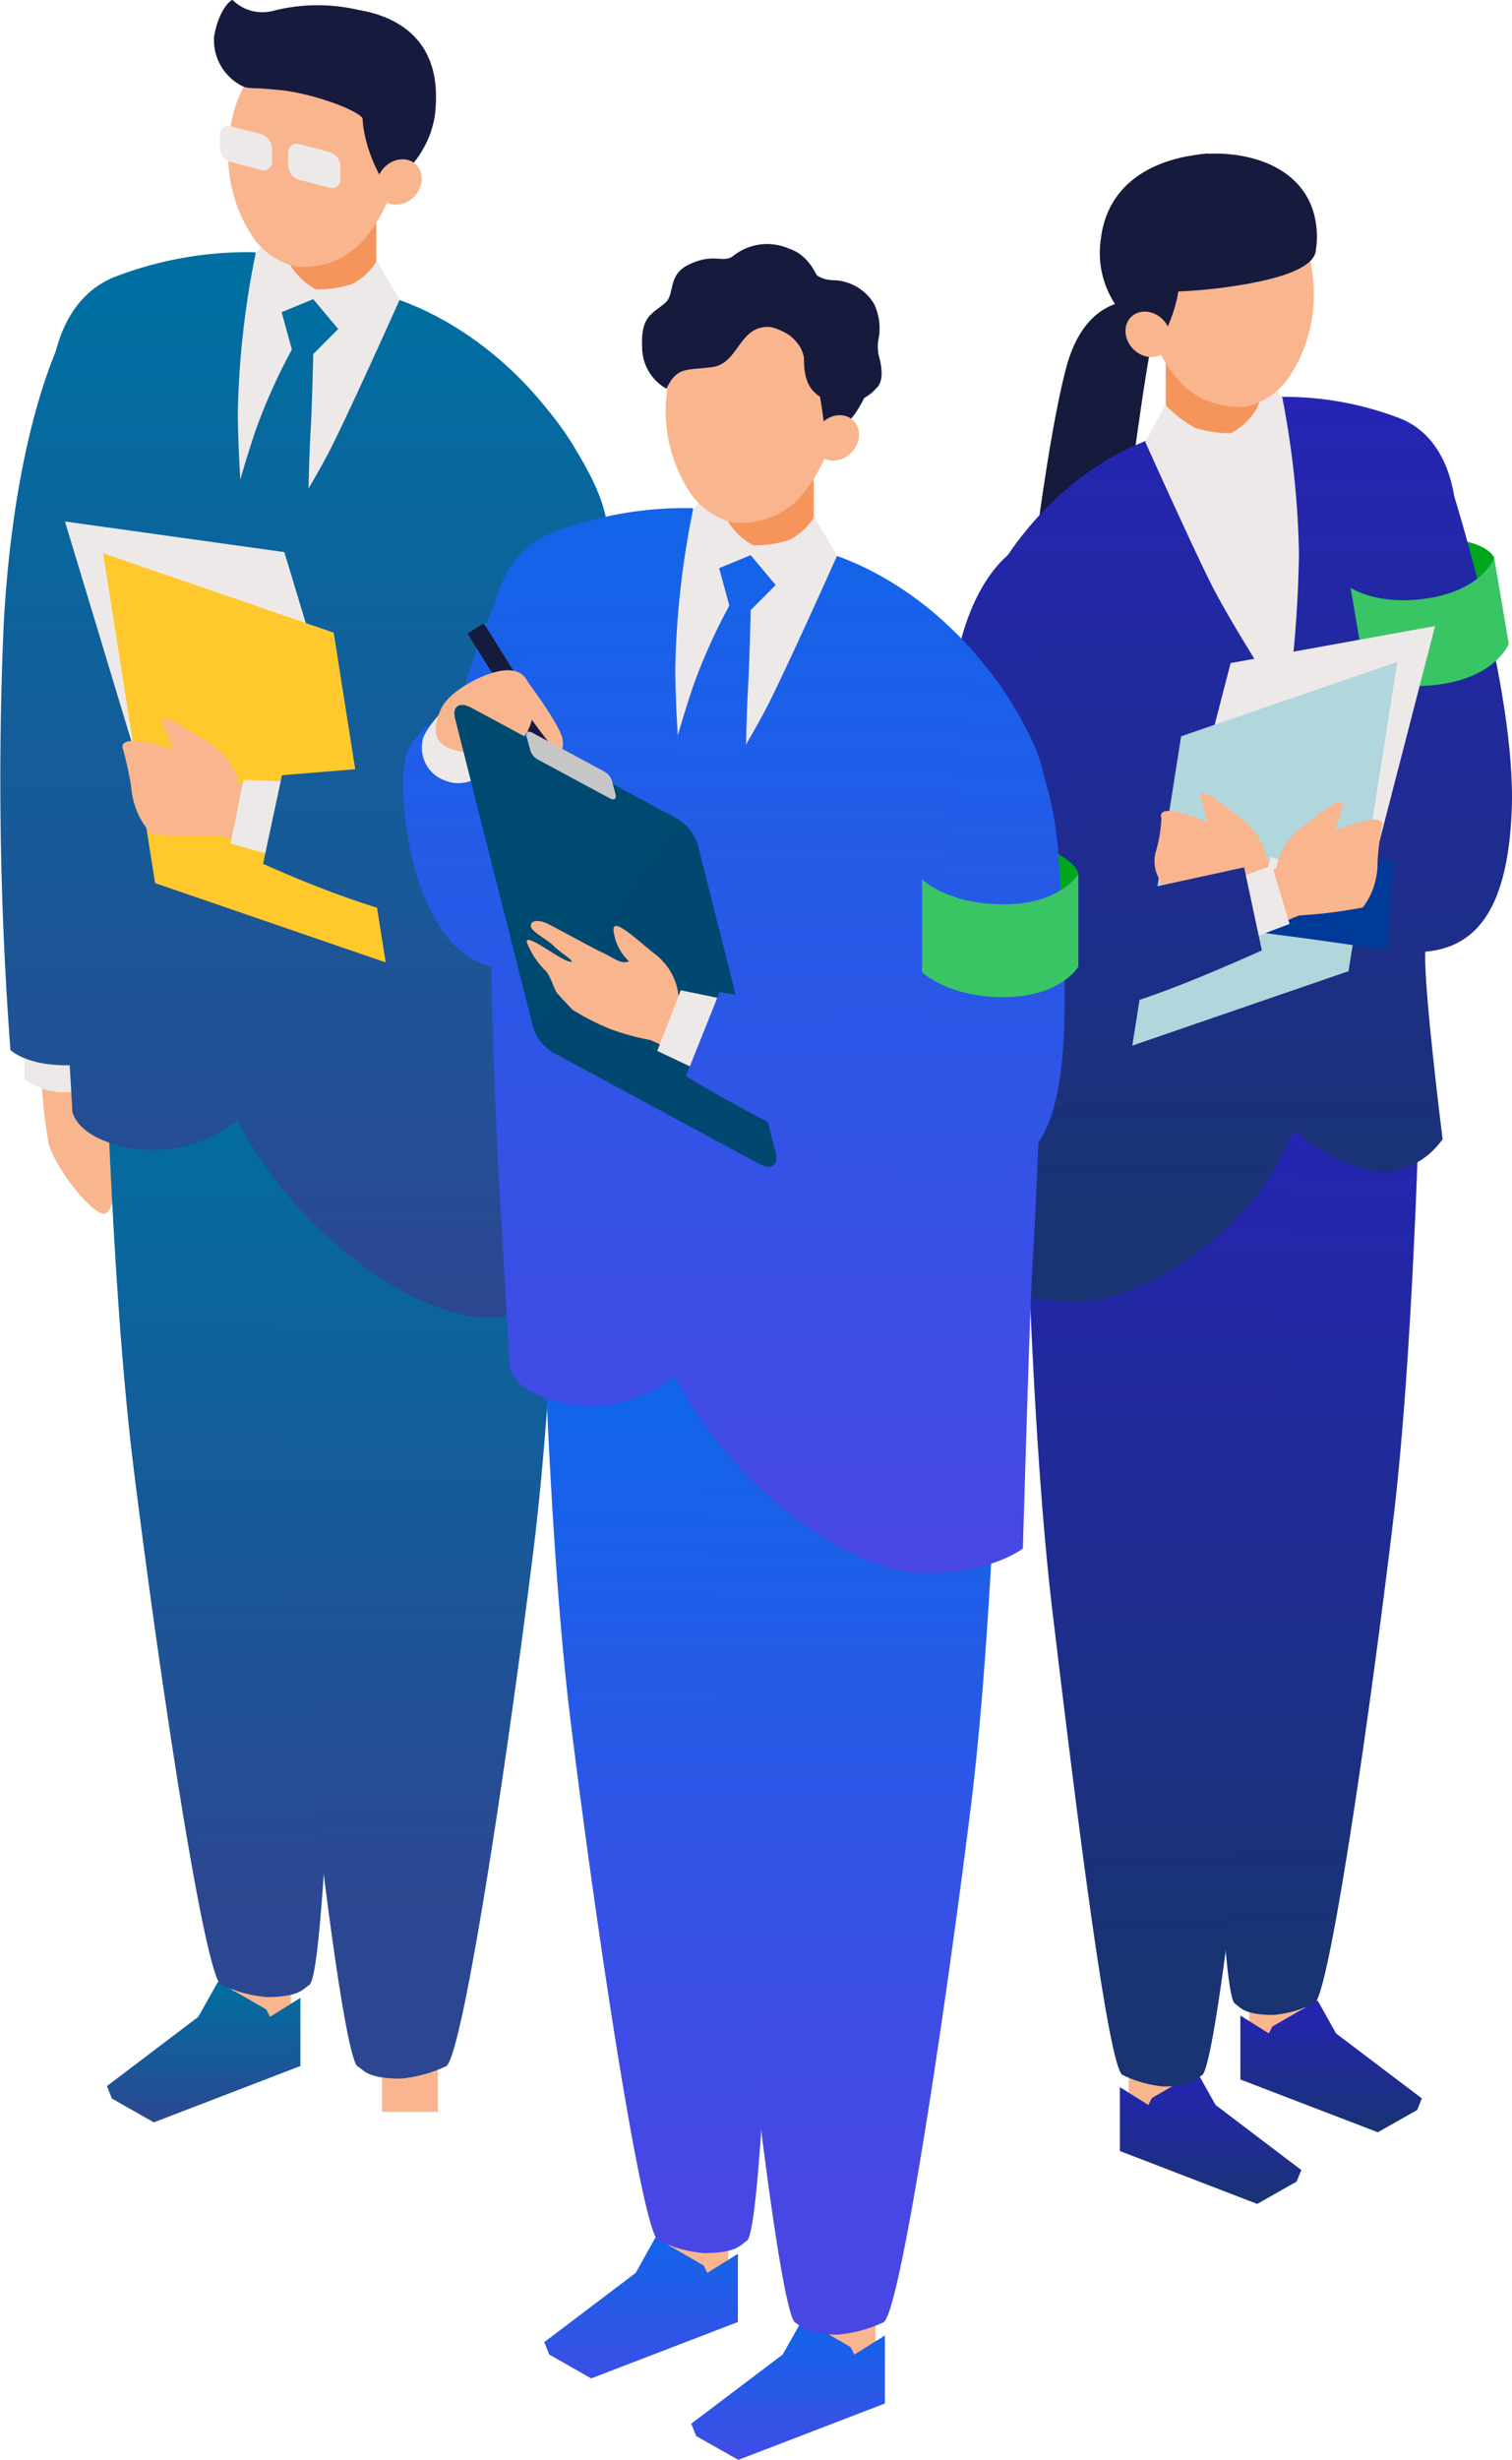
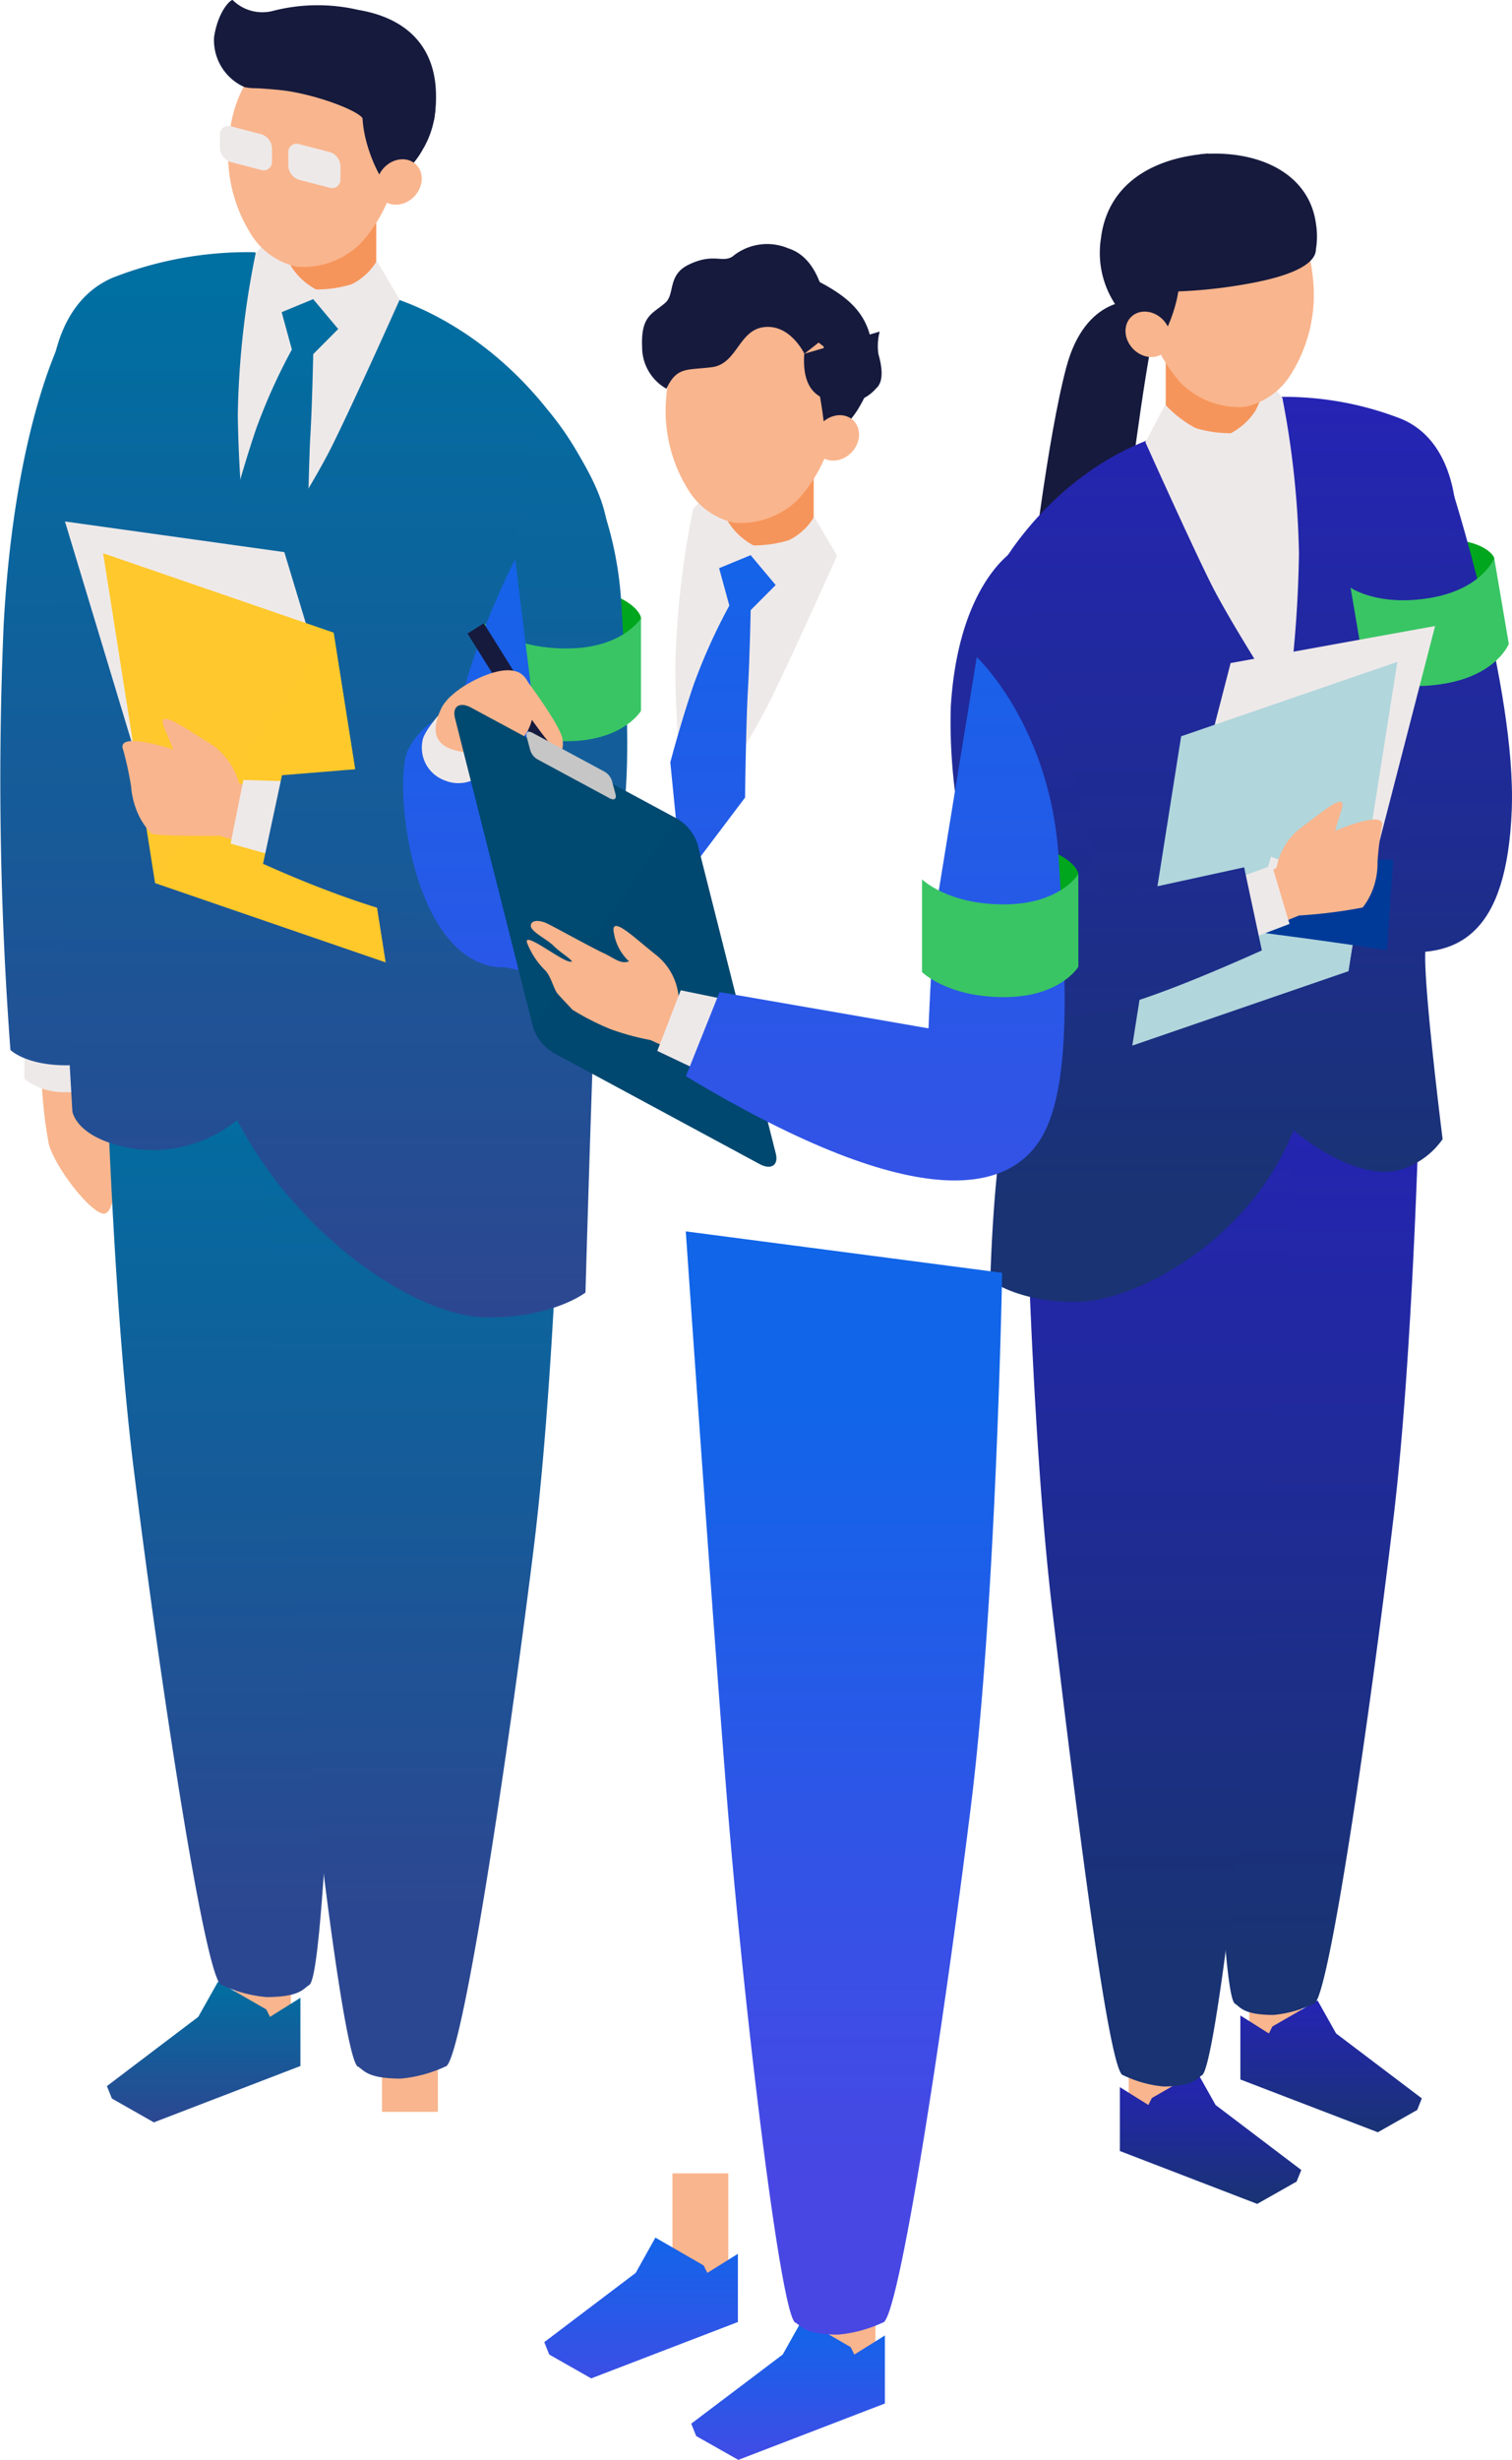
<svg xmlns="http://www.w3.org/2000/svg" xmlns:xlink="http://www.w3.org/1999/xlink" width="122" height="198.359" viewBox="0 0 122 198.359">
  <defs>
    <linearGradient id="a" x1="0.5" x2="0.5" y2="1" gradientUnits="objectBoundingBox">
      <stop offset="0" stop-color="#2524b4" />
      <stop offset="1" stop-color="#193373" />
    </linearGradient>
    <linearGradient id="b" x1="0.5" y1="0.068" x2="0.5" y2="0.937" xlink:href="#a" />
    <linearGradient id="c" x1="0.5" y1="0" x2="0.5" xlink:href="#a" />
    <linearGradient id="d" x1="0.5" y1="0.034" x2="0.5" y2="0.87" xlink:href="#a" />
    <linearGradient id="e" x1="0.5" y1="-0.003" x2="0.5" y2="0.888" xlink:href="#a" />
    <linearGradient id="f" x1="0.5" y1="-0.188" x2="0.5" y2="1.529" xlink:href="#a" />
    <linearGradient id="g" x1="0.5" y1="-0.336" x2="0.5" y2="1.4" xlink:href="#a" />
    <linearGradient id="h" x1="0.5" y1="-0.063" x2="0.5" y2="1.333" gradientUnits="objectBoundingBox">
      <stop offset="0" stop-color="#006fa1" />
      <stop offset="1" stop-color="#2c4791" />
    </linearGradient>
    <linearGradient id="i" x1="0.5" y1="0" x2="0.5" y2="1" xlink:href="#h" />
    <linearGradient id="j" x1="0.5" y1="0.12" x2="0.5" y2="0.921" xlink:href="#h" />
    <linearGradient id="l" x1="0.5" y1="0.079" x2="0.5" y2="0.85" xlink:href="#h" />
    <linearGradient id="m" x1="0.5" y1="0.032" x2="0.5" y2="0.993" xlink:href="#h" />
    <linearGradient id="n" x1="0.501" y1="-0.041" x2="0.501" y2="3.101" xlink:href="#h" />
    <linearGradient id="o" x1="0.5" y1="-0.218" x2="0.5" y2="1.719" xlink:href="#h" />
    <linearGradient id="p" x1="0.5" y1="-0.025" x2="0.5" y2="1.311" gradientUnits="objectBoundingBox">
      <stop offset="0" stop-color="#1165e9" />
      <stop offset="1" stop-color="#4847e4" />
    </linearGradient>
    <linearGradient id="q" x1="0.5" y1="0.2" x2="0.5" y2="0.931" xlink:href="#p" />
    <linearGradient id="r" x1="0.5" y1="0.027" x2="0.5" y2="1.153" xlink:href="#p" />
    <linearGradient id="s" x1="0.5" y1="0.156" x2="0.5" y2="0.86" xlink:href="#p" />
    <linearGradient id="t" x1="0.5" y1="-0.014" x2="0.5" y2="0.972" xlink:href="#p" />
    <linearGradient id="u" x1="0.501" y1="-0.16" x2="0.501" y2="2.381" xlink:href="#p" />
    <linearGradient id="v" x1="0.499" y1="-0.828" x2="0.499" y2="3.221" xlink:href="#p" />
    <linearGradient id="w" x1="0.499" y1="-0.189" x2="0.499" y2="3.032" xlink:href="#p" />
    <linearGradient id="x" x1="0.5" y1="-0.313" x2="0.5" y2="1.693" xlink:href="#p" />
  </defs>
  <g transform="translate(-0.001)" style="isolation:isolate">
    <g transform="translate(0.001 0)">
      <path d="M132.259,49.554c-.1-.507-1.793-2.019-5.94-1.313s-2.083,7.28-2.083,7.28l4.527,1.5S132.449,50.523,132.259,49.554Z" transform="translate(-11.693 -4.541)" fill="#00a61e" />
      <g transform="translate(76.667 12.378)">
        <path d="M100.285,26.761s-4.011-.5-5.569,5.333S91.8,49.9,91.8,49.9L99.288,46.2s1.8-14.769,2.653-17.549.118-2.653-1.657-1.892Z" transform="translate(-85.343 -14.863)" fill="#161a3d" />
        <g transform="translate(19.579 69.805)">
          <rect width="4.229" height="8.539" transform="translate(4.553 74.269)" fill="#f9b58d" />
          <path d="M118.254,180.812l-1.494-2.662-3.649,2.1-.281.561-2.3-1.449v5.161l11.092,4.256,3.178-1.8.371-.933Z" transform="translate(-106.693 -99.018)" fill="url(#a)" />
          <path d="M109.695,170.154c-1.1-.652-1.7-23.7-2.879-39.145s0-40.249,0-40.249h17.929s-.417,24.765-2.264,40.249c-1.956,16.353-5.288,39.145-6.429,39.145a9.534,9.534,0,0,1-3.233.906C110.338,171.06,110.12,170.408,109.695,170.154Z" transform="translate(-106.292 -90.76)" fill="url(#b)" />
        </g>
        <g transform="translate(6.29 72.44)">
          <rect width="4.229" height="8.539" transform="translate(8.117 77.402)" fill="#f9b58d" />
          <path d="M107.514,187.182l-1.494-2.662-3.649,2.1-.281.561-2.3-1.44v5.152l11.083,4.265,3.178-1.8.38-.933Z" transform="translate(-92.388 -102.255)" fill="url(#c)" />
          <path d="M105.646,176.2c1.1-.652,3.83-24.593,5.007-40.041s2.97-42.486,2.97-42.486L93.557,94.748s-2.182,8.611-1.92,15.511c.317,8.475.905,19.821,1.92,28.351,1.956,16.353,4.6,37.587,5.732,37.587a9.534,9.534,0,0,0,3.233.906c2.481,0,2.7-.652,3.124-.906Z" transform="translate(-91.616 -93.67)" fill="url(#d)" />
        </g>
        <g transform="translate(1.63 9.96)">
          <path d="M89.748,47.727c5.75-8.149,13.021-9.5,13.021-9.5a6.02,6.02,0,0,0,3.187-.453c1.784-.733,5.37-2.427,5.37-2.427a26.021,26.021,0,0,1,9.942,1.784c4.093,1.739,4.428,6.846,4.428,8.421,0,1.313-1.711,20.709-2.517,34.5-.163,2.78,1.394,15.149,1.394,15.149a6.389,6.389,0,0,1-3.187,2.391c-2.255.824-5.714-.507-8.838-3.115-3.522,8.892-12.677,13.764-17.4,13.845s-7.072-1.739-7.072-1.739.163-6.366.824-10.993c.534-3.785,1.594-7.479,1.594-8.376,0,0-3.993-29.121-3.993-30.434,0-1.576-.552-3.658,3.269-9.073Z" transform="translate(-86.469 -25.679)" fill="url(#e)" />
          <path d="M128.679,43s5.379,16.553,4.98,26.413-4.183,12.161-10.069,11.264" transform="translate(-89.977 -26.402)" fill="url(#f)" />
          <path d="M120.35,52.091s2.2,1.539,6.42.824,5.17-3.205,5.17-3.205l1.177,6.909s-.951,2.481-5.17,3.205-6.42-.824-6.42-.824" transform="translate(-89.671 -27.036)" fill="#39c564" />
          <path d="M103.88,40.634l8.131-3.332V24.67L103.88,28Z" transform="translate(-88.115 -24.67)" fill="#f6955b" />
          <path d="M107.719,40.125l5.406-4.645a72.175,72.175,0,0,1,1.331,12.5,96.93,96.93,0,0,1-1.005,12.6s-4.419-6.8-6.1-10.169S102.06,39,102.06,39l5.659,1.123Z" transform="translate(-87.943 -25.692)" fill="#eee9e9" />
        </g>
        <path d="M102.07,38.794l1.594-3.024a9.365,9.365,0,0,0,2.445,1.892,9.693,9.693,0,0,0,2.852.417,5.341,5.341,0,0,0,1.983-1.811,5.968,5.968,0,0,0,.715-3l1.476,1.992-.552,6.52-3.622-1.8-3.531,3.233-3.359-4.428Z" transform="translate(-86.314 -15.522)" fill="#eee9e9" />
        <g transform="translate(12.097)">
          <path d="M101.864,25.292c-.4-4.129,1.2-8.195,5.786-8.611.109-.009.226-.018.335-.018.109-.018.217-.027.335-.036,4.582-.417,6.891,3.3,7.244,7.434a12.015,12.015,0,0,1-1.739,7.624,5.789,5.789,0,0,1-3.731,2.689h-.036a6.606,6.606,0,0,1-5.116-1.883,12.01,12.01,0,0,1-3.079-7.19Z" transform="translate(-98.386 -13.946)" fill="#f9b58d" />
          <path d="M114.671,20.432l-2.907.335-5.7-1.648-3.5,2.716s.109,1.277.254,2.11c.1.616,1.657-1.322,1.675-.308.054,2.889-1.965,6.375-2.074,5.7a6.881,6.881,0,0,1-2.789-2.753,7.309,7.309,0,0,1-.878-5.279c.453-2.264,1.938-3.513,4.174-4.69,1.222-.643,1.639-1.241,3.6-1.394a11.006,11.006,0,0,1,5.831,1.114l2.318,4.093Z" transform="translate(-98.081 -13.813)" fill="#161a3d" />
          <path d="M98.111,20.407c.543-4.011,3.722-6.185,8.032-6.674v-.018c.109,0,.208-.009.308-.018s.2-.027.308-.027v.018c4.319-.163,8.14,1.693,8.684,5.623a6.435,6.435,0,0,1,0,2.092c-.009.824-.969,2.019-5.9,2.843a40.554,40.554,0,0,1-6.583.58c-1.322,0-2.182,2.689-2.381,2.526a7.525,7.525,0,0,1-2.463-6.945Z" transform="translate(-98.029 -13.67)" fill="#161a3d" />
          <ellipse cx="1.684" cy="1.956" rx="1.684" ry="1.956" transform="translate(1.3 14.32) rotate(-43.47)" fill="#f9b58d" />
        </g>
        <g transform="translate(0 32.009)">
          <g transform="translate(14.697 6.094)">
            <path d="M102.19,84.907l16.5-2.988,6.764-26.169-16.5,2.988Z" transform="translate(-101.022 -55.75)" fill="#eee9e9" />
            <path d="M100.9,89.881l17.44-6,3.939-24.937-17.44,6Z" transform="translate(-100.9 -56.051)" fill="#b1d6dc" />
            <g transform="translate(0 2.889)" opacity="0.7">
              <path d="M100.9,89.881l17.44-6,3.939-24.937Z" transform="translate(-100.9 -58.94)" fill="#b1d6dc" style="mix-blend-mode:multiply;isolation:isolate" />
            </g>
-             <path d="M116.061,78.037l-4.138-2.074a5.21,5.21,0,0,0-1.938-3.205c-1.666-1.2-3.839-3.16-3.305-1.467l.525,1.693s-4.238-1.838-3.776-.308a10.925,10.925,0,0,1-.48,2.78,2.875,2.875,0,0,0,.344,2.155c.208.489,1.376,1.295,1.675,1.548a41.563,41.563,0,0,0,5.134.643l6.248,2.517" transform="translate(-101.084 -57.156)" fill="#f9b58d" />
            <path d="M113.114,76.3l-1.4,4.718,3.359,1.268,2.834-4.238Z" transform="translate(-101.922 -57.692)" fill="#eee9e9" />
            <path d="M122.466,83.839c-5.886-.9-10.766-1.494-10.766-1.494l4.881-5.985,6.384.2" transform="translate(-101.921 -57.698)" fill="#003a99" />
          </g>
          <path d="M109.15,78.807l4.138-2.074a5.21,5.21,0,0,1,1.938-3.205c1.666-1.213,3.839-3.16,3.305-1.467l-.525,1.693s4.238-1.838,3.776-.308a24.836,24.836,0,0,0-.344,2.771,6.051,6.051,0,0,1-.344,2.155,5.6,5.6,0,0,1-.851,1.557,39.893,39.893,0,0,1-5.134.643L108.86,83.09" transform="translate(-86.956 -51.135)" fill="#f9b58d" />
          <path d="M112.851,77.07l-4.781,1.748,2.834,4.247,3.359-1.277Z" transform="translate(-86.881 -51.671)" fill="#eee9e9" />
          <path d="M89.6,83.049a44.032,44.032,0,0,1-4.881-21.433c.616-10,5.116-12.6,5.116-12.6l3.359,12.6c.417,1.4,3.785,15.448,3.785,15.448l11.409-2.49,1.431,6.7C92.819,88.88,91.887,86.951,89.6,83.04Z" transform="translate(-84.669 -49.02)" fill="url(#g)" />
        </g>
      </g>
      <path d="M3.689,95.362a36.314,36.314,0,0,0,.6,5.768c.48,1.8,3.251,5.442,4.383,5.605,1.567.226,1.087-8.7.67-11.219s-3.106-1.44-3.106-1.44-2.119-.1-2.554,1.277Z" transform="translate(-0.349 -8.869)" fill="#f9b58d" />
      <path d="M9,95.61A4.875,4.875,0,0,1,5.62,96.679,5.2,5.2,0,0,1,2.17,95.61v-4.5H9.007v4.5Z" transform="translate(-0.206 -8.61)" fill="#eee9e9" />
      <path d="M5.234,29.56S1.177,36.641.29,53.311A291.371,291.371,0,0,0,.842,87.458S2.047,88.7,5.406,88.7a27.929,27.929,0,0,0,7.217-1.241" transform="translate(-0.001 -2.793)" fill="url(#h)" />
      <g transform="translate(8.266 75.419)">
        <rect width="4.509" height="9.1" transform="translate(15.203 88.304) rotate(180)" fill="#f9b58d" />
        <path d="M16.9,179.314l1.594-2.834,3.894,2.237.3.6,2.454-1.539v5.5l-11.826,4.546L9.928,185.9l-.4-1Z" transform="translate(-9.168 -92.097)" fill="url(#i)" />
        <path d="M25.809,167.945c1.213-.7,1.883-25.272,3.187-41.743S29,83.29,29,83.29H9.13s.462,26.4,2.508,42.912c2.164,17.44,5.859,41.743,7.126,41.743a10.886,10.886,0,0,0,3.586.969C25.1,168.914,25.338,168.217,25.809,167.945Z" transform="translate(-9.13 -83.29)" fill="url(#j)" />
      </g>
      <g transform="translate(20.038 78.652)">
        <rect width="4.509" height="9.1" transform="translate(15.294 91.646) rotate(180)" fill="#f9b58d" />
        <path d="M30,186.583l1.594-2.843,3.894,2.246.3.6,2.454-1.539v5.5l-11.826,4.546-3.387-1.92-.4-1Z" transform="translate(-22.177 -96.015)" fill="url(#i)" />
        <path d="M30.968,174.865c-1.213-.7-4.247-26.223-5.551-42.694S22.13,86.86,22.13,86.86L47.656,90.2s-.462,26.4-2.508,42.912c-2.164,17.44-5.859,41.743-7.126,41.743a10.886,10.886,0,0,1-3.586.969c-2.753,0-2.988-.7-3.459-.969Z" transform="translate(-22.13 -86.86)" fill="url(#l)" />
      </g>
      <g transform="translate(4.038 10.739)">
        <path d="M45.733,36.666c-6.6-9.354-14.95-10.9-14.95-10.9a6.88,6.88,0,0,1-3.658-.516c-2.046-.842-6.166-2.789-6.166-2.789A29.822,29.822,0,0,0,9.54,24.506c-4.7,2-5.08,7.86-5.08,9.671,0,1.5.036,27.31.96,43.138.19,3.187.842,14.425.842,14.425s.19,1.5,2.78,2.454a10.73,10.73,0,0,0,10.513-1.748c4.98,9.571,14.551,15.8,19.984,15.9s8.122-1.992,8.122-1.992.561-19.4.752-22.429c.924-15.067,1.059-35.333,1.059-36.836,0-1.811.625-4.2-3.758-10.413Z" transform="translate(-4.46 -12.861)" fill="url(#m)" />
        <path d="M32.681,27.833,24.55,24.492V11.86L32.681,15.2Z" transform="translate(-6.359 -11.86)" fill="#f6955b" />
        <path d="M28.38,27.192,22.639,22.52A70.361,70.361,0,0,0,21.19,35.568,103.642,103.642,0,0,0,22.258,49s4.709-7.253,6.5-10.839S34.247,26.3,34.247,26.3l-5.877.887Z" transform="translate(-6.041 -12.867)" fill="#eee9e9" />
      </g>
      <path d="M34.408,26.111,32.56,22.969a4.84,4.84,0,0,1-2.046,1.892,9.693,9.693,0,0,1-2.852.417,5.341,5.341,0,0,1-1.983-1.811,8.562,8.562,0,0,1-1.114-3L22.79,22.326l.842,6.655,3.622-1.8,3.531,3.233L34.4,26.1Z" transform="translate(-2.154 -1.934)" fill="#eee9e9" />
      <path d="M27.233,31.077l2.019-2.028L27.233,26.64l-2.544,1.05.824,3.015a46.669,46.669,0,0,0-2.87,6.357c-1.05,3.07-1.892,6.284-1.892,6.284l.951,9.571,5.08-6.728s.072-5.9.226-8.6.226-6.5.226-6.5Z" transform="translate(-1.962 -2.518)" fill="url(#n)" />
      <g transform="translate(17.243)">
        <path d="M34.1,12.822c.4-4.129-1.2-8.195-5.786-8.611-.109-.009-.226-.018-.335-.018-.109-.018-.217-.027-.335-.036-4.582-.417-6.891,3.3-7.244,7.434a12.015,12.015,0,0,0,1.739,7.624A5.789,5.789,0,0,0,25.873,21.9h.036a6.606,6.606,0,0,0,5.116-1.883,12.01,12.01,0,0,0,3.079-7.19Z" transform="translate(-19.167 -0.39)" fill="#f9b58d" />
        <g transform="translate(0.504 10.167)">
          <path d="M22.905,14.761,20.5,14.136a1.245,1.245,0,0,1-.9-1.123v-1.1a.671.671,0,0,1,.9-.661l2.409.625A1.245,1.245,0,0,1,23.8,13v1.1a.671.671,0,0,1-.9.661Z" transform="translate(-19.6 -11.228)" fill="#eee9e9" />
          <path d="M29,16.341l-2.409-.625a1.245,1.245,0,0,1-.9-1.123V13.5a.671.671,0,0,1,.9-.661L29,13.462a1.245,1.245,0,0,1,.9,1.123v1.1A.671.671,0,0,1,29,16.341Z" transform="translate(-20.176 -11.377)" fill="#eee9e9" />
        </g>
        <path d="M21.06,5.972l2.907.335,5.7-1.648,3.5,2.716s-.109,1.277-.254,2.11c-.1.616-1.657-1.322-1.675-.308-.054,2.889,1.965,6.375,2.074,5.7a6.881,6.881,0,0,0,2.789-2.753,7.309,7.309,0,0,0,.878-5.279c-.453-2.264-1.938-3.513-4.174-4.69C31.591,1.508,31.174.91,29.209.757A11.006,11.006,0,0,0,23.378,1.87L21.06,5.963Z" transform="translate(-19.234 -0.068)" fill="#161a3d" />
        <path d="M32.8,11.916a11.541,11.541,0,0,0-1.892-2.544c-.9-.752-4.211-1.892-6.6-2.119s-1.947-.072-2.771-.226a4.133,4.133,0,0,1-2.463-4.039C19.384.969,20.344,0,20.571,0A3.406,3.406,0,0,0,23.74.9,14.49,14.49,0,0,1,30.721.8c4.31.724,6.963,3.522,6.1,8.9" transform="translate(-19.044 0)" fill="#161a3d" />
        <ellipse cx="1.956" cy="1.684" rx="1.956" ry="1.684" transform="translate(12.401 14.937) rotate(-46.53)" fill="#f9b58d" />
      </g>
      <g transform="translate(5.242 32.353)">
        <path d="M56.119,54.795c-.018-.552-1.521-2.445-6.013-2.445s-3.486,7.28-3.486,7.28L51.1,62.021S56.146,55.845,56.119,54.795Z" transform="translate(-9.639 -37.301)" fill="#00a61e" />
        <g transform="translate(0 9.698)">
          <path d="M31.832,76.493l-17.7-2.463L5.79,46.44l17.7,2.472Z" transform="translate(-5.79 -46.44)" fill="#eee9e9" />
          <path d="M31.981,82.257l-18.6-6.393L9.19,49.27l18.6,6.4Z" transform="translate(-6.111 -46.707)" fill="#ffc82c" />
          <path d="M32.419,82.925l-18.6-6.393L28.226,56.34Z" transform="translate(-6.549 -47.376)" fill="#ffc82c" opacity="0.7" style="mix-blend-mode:multiply;isolation:isolate" />
        </g>
        <path d="M24.909,70.992l-4.6-1.8a5.539,5.539,0,0,0-2.363-3.215c-1.883-1.123-4.383-2.988-3.658-1.241l.724,1.748s-4.672-1.548-4.039.036a28.223,28.223,0,0,1,.634,2.916,6.713,6.713,0,0,0,.57,2.255,5.7,5.7,0,0,0,1.059,1.567c.344.244,5.514.19,5.514.19l6.882,2.065" transform="translate(-6.274 -38.403)" fill="#f9b58d" />
        <path d="M21.582,69.46,20.55,74.594l3.685,1.032.905-6.058Z" transform="translate(-7.185 -38.918)" fill="#eee9e9" />
        <path d="M50.985,74.422c2.544-4.346,1.874-13.963,1.358-22.474-.652-10.658-6.61-16.217-6.61-16.217l-3.07,18.852c-.444,1.494.752,9.807.752,9.807l-18.445,1.5-1.53,7.144C41.577,81.15,48.549,78.6,50.985,74.422Z" transform="translate(-7.458 -35.73)" fill="url(#o)" />
        <path d="M43.19,55.476s2.037,2.019,6.6,2.019S55.8,55.05,55.8,55.05v7.479s-1.449,2.445-6.013,2.445-6.6-2.019-6.6-2.019" transform="translate(-9.324 -37.556)" fill="#39c564" />
      </g>
      <g transform="translate(32.528 19.707)">
        <g transform="translate(0 1.13)">
          <g transform="translate(11.026 75.227)">
            <rect width="4.509" height="9.1" transform="translate(15.212 88.295) rotate(180)" fill="#f9b58d" />
            <path d="M55.88,202.113l1.585-2.843,3.894,2.246.3.6,2.463-1.539v5.5l-11.835,4.546L48.9,208.7l-.4-1Z" transform="translate(-48.138 -114.896)" fill="url(#p)" />
-             <path d="M64.788,190.745c1.213-.7,1.883-25.272,3.187-41.743s0-42.912,0-42.912H48.1s.462,26.4,2.508,42.912c2.164,17.44,5.859,41.743,7.126,41.743a10.886,10.886,0,0,0,3.586.969c2.753,0,2.988-.7,3.459-.969Z" transform="translate(-48.1 -106.09)" fill="url(#q)" />
          </g>
          <g transform="translate(22.806 78.46)">
            <rect width="4.509" height="9.1" transform="translate(15.303 91.646) rotate(180)" fill="#f9b58d" />
            <path d="M68.98,209.383l1.594-2.843,3.885,2.246.3.6,2.463-1.539v5.487l-11.826,4.546-3.4-1.92-.4-1Z" transform="translate(-61.156 -118.815)" fill="url(#r)" />
            <path d="M69.948,197.665c-1.213-.7-4.247-26.223-5.551-42.694S61.11,109.66,61.11,109.66L86.636,113s-.462,26.4-2.508,42.912c-2.164,17.44-5.859,41.743-7.126,41.743a10.886,10.886,0,0,1-3.586.969c-2.753,0-2.988-.7-3.459-.969Z" transform="translate(-61.11 -109.66)" fill="url(#s)" />
          </g>
          <g transform="translate(0 10.547)">
            <g transform="translate(6.806)">
-               <path d="M84.713,59.456c-6.6-9.354-14.95-10.9-14.95-10.9a6.88,6.88,0,0,1-3.658-.516c-2.046-.842-6.166-2.789-6.166-2.789A29.822,29.822,0,0,0,48.52,47.3c-4.7,2-5.08,7.86-5.08,9.671,0,1.5.036,27.31.96,43.138.19,3.187.842,14.425.842,14.425s.19,1.5,2.78,2.454a10.73,10.73,0,0,0,10.513-1.748c4.98,9.571,14.551,15.8,19.984,15.9s8.122-1.992,8.122-1.992.561-19.4.752-22.429c.924-15.067,1.059-35.333,1.059-36.836,0-1.811.625-4.2-3.758-10.413Z" transform="translate(-43.44 -35.66)" fill="url(#t)" />
              <path d="M71.66,50.633l-8.14-3.341V34.66L71.66,38Z" transform="translate(-45.338 -34.66)" fill="#f6955b" />
            </g>
            <path d="M67.36,49.992,61.619,45.32A70.361,70.361,0,0,0,60.17,58.368,103.642,103.642,0,0,0,61.238,71.8s4.709-7.253,6.5-10.839S73.227,49.1,73.227,49.1l-5.877.887Z" transform="translate(-38.215 -35.667)" fill="#eee9e9" />
            <path d="M45.283,49.82S39.668,60.3,39.3,70.8c-.335,9.616,2.436,12.342,9.019,12.342h1.078" transform="translate(-36.24 -36.093)" fill="url(#u)" />
            <path d="M38.791,63.884a5.654,5.654,0,0,0-2.49,2.59c-1.1,2.391,0,14.8,5.886,17.15,3.242,1.295,7.878-1.1,7.724-6.782s-4.039-12.414-5.687-13.311-4.283-.353-5.433.353" transform="translate(-35.923 -37.344)" fill="url(#v)" />
          </g>
          <g transform="translate(1.54 29.427)">
            <path d="M39.44,63.07s-1.711,1.811-1.793,2.635a2.806,2.806,0,0,0,1.793,3.187,2.874,2.874,0,0,0,3.151-.634l1.286-2.879" transform="translate(-37.624 -56.224)" fill="#eee9e9" />
            <path d="M49.529,65.987l.018,1.657-1.34-.833L41.66,56.334l1.313-.824Z" transform="translate(-38.006 -55.51)" fill="#161a3d" />
            <path d="M39.264,62.787c.7-1.5,3.64-3,5.17-3.088s2.055.779,2.228,2.762a3.555,3.555,0,0,1-3.83,3.939C40.151,66.373,37.815,65.911,39.264,62.787Z" transform="translate(-37.737 -55.905)" fill="#f9b58d" />
            <path d="M46.623,60.29s2.961,3.921,3.1,5.035-.272,1.141-.9.5a43.251,43.251,0,0,1-3.033-4.265" transform="translate(-38.396 -55.962)" fill="#f9b58d" />
          </g>
          <path d="M73.378,48.9,71.53,45.759a4.84,4.84,0,0,1-2.046,1.892,9.693,9.693,0,0,1-2.852.417,5.341,5.341,0,0,1-1.983-1.811,8.562,8.562,0,0,1-1.114-3L61.76,45.116l.842,6.655,3.622-1.8L69.756,53.2l3.613-4.31Z" transform="translate(-38.365 -24.925)" fill="#eee9e9" />
          <path d="M66.213,53.877l2.019-2.028L66.213,49.44l-2.544,1.05.824,3.015a46.67,46.67,0,0,0-2.87,6.357c-1.05,3.07-1.892,6.284-1.892,6.284l.951,9.571,5.08-6.728s.072-5.9.226-8.6.226-6.5.226-6.5Z" transform="translate(-38.173 -25.509)" fill="url(#w)" />
          <g transform="translate(20.782)">
            <path d="M73.084,35.622c.4-4.129-1.2-8.195-5.786-8.611-.109-.009-.226-.018-.335-.018-.109-.018-.217-.027-.335-.036-4.582-.417-6.891,3.3-7.244,7.434a12.015,12.015,0,0,0,1.739,7.624A5.789,5.789,0,0,0,64.853,44.7h.036a6.606,6.606,0,0,0,5.116-1.883,12.01,12.01,0,0,0,3.079-7.19Z" transform="translate(-58.917 -23.382)" fill="#f9b58d" />
            <path d="M59.631,32.237s-.308-.444,1.883-2.173a15.952,15.952,0,0,1,1.322-1.005l5.7-1.648,3.5,2.716s-.109,1.277-.254,2.11a2.827,2.827,0,0,0-.109,1.612c.38,2.065.507,3.776.507,3.776a6.881,6.881,0,0,0,2.789-2.753,7.309,7.309,0,0,0,.878-5.279c-.453-2.264-1.938-3.513-4.174-4.69-1.222-.643-2.4-1.711-4.365-1.865a6.253,6.253,0,0,0-5.071,1.585,5.037,5.037,0,0,0-2.617,2.336,4.9,4.9,0,0,0,0,5.27Z" transform="translate(-58.874 -23.012)" fill="#161a3d" />
            <ellipse cx="1.956" cy="1.684" rx="1.956" ry="1.684" transform="translate(11.619 14.736) rotate(-46.53)" fill="#f9b58d" />
          </g>
          <g transform="translate(4.13 32.153)">
            <path d="M95.089,77.585c-.018-.552-1.521-2.445-6.013-2.445s-3.486,7.28-3.486,7.28l4.482,2.391S95.116,78.635,95.089,77.585Z" transform="translate(-44.737 -60.091)" fill="#00a61e" />
            <path d="M48.539,90.859,65.119,99.8c.933.5,1.539.091,1.3-.851l-6.3-24.919a3.7,3.7,0,0,0-1.7-2.1l-16.58-8.937c-.933-.5-1.539-.091-1.3.851l6.3,24.919A3.7,3.7,0,0,0,48.539,90.859Z" transform="translate(-40.484 -58.922)" fill="#004970" />
            <path d="M49.2,91.814l16.58,8.937c.933.5,1.539.091,1.3-.851l-6.3-24.919a3.7,3.7,0,0,0-1.7-2.1L47.5,89.713A3.7,3.7,0,0,0,49.2,91.814Z" transform="translate(-41.147 -59.877)" fill="#004970" opacity="0.3" style="mix-blend-mode:multiply;isolation:isolate" />
            <path d="M47.815,67.4l5.831,3.142c.326.172.543.036.462-.3l-.3-1.114a1.3,1.3,0,0,0-.6-.743L47.38,65.242c-.326-.172-.543-.036-.462.3l.3,1.114A1.3,1.3,0,0,0,47.815,67.4Z" transform="translate(-41.09 -59.148)" fill="#c6c6c6" />
            <path d="M63.412,90.368l-4.229-2.336a4.86,4.86,0,0,0-1.793-3.26c-1.666-1.3-3.821-3.45-3.4-1.684a3.938,3.938,0,0,0,1.2,2.182c-.67.272-1.2-.272-2.092-.679s-3.966-2.119-4.564-2.391-1.268-.272-1.268.208,1.349,1.1,1.865,1.639,2.019,1.431,1.2,1.231-3.667-2.463-3.368-1.5a6.344,6.344,0,0,0,1.494,2.255c.444.48.67,1.5.969,1.847s.824.887,1.2,1.295A20.167,20.167,0,0,0,53.7,90.74a20.1,20.1,0,0,0,3.215.878l6.429,2.925" transform="translate(-41.094 -60.741)" fill="#f9b58d" />
            <path d="M60.462,88.19,58.57,93.08l3.459,1.639,1.92-5.813Z" transform="translate(-42.193 -61.324)" fill="#eee9e9" />
            <path d="M89.842,97.212c2.544-4.346,1.874-13.963,1.358-22.474-.652-10.658-6.61-16.217-6.61-16.217l-3.07,18.852c-.444,1.494-.824,11.083-.824,11.083l-16.86-2.925L61.12,92.313c19.314,11.627,26.287,9.073,28.722,4.9Z" transform="translate(-42.434 -58.52)" fill="url(#x)" />
            <path d="M82.16,78.266s2.037,2.019,6.6,2.019,6.013-2.445,6.013-2.445v7.479s-1.449,2.445-6.013,2.445-6.6-2.019-6.6-2.019" transform="translate(-44.422 -60.346)" fill="#39c564" />
          </g>
        </g>
        <g transform="translate(19.276)">
          <path d="M59.184,33.405a3.842,3.842,0,0,1-1.965-3.378c-.109-2.526.842-2.653,1.865-3.55.815-.715.145-2.246,1.911-3.088,1.983-.951,2.7-.109,3.522-.652a4.382,4.382,0,0,1,4.5-.652c3.4,1.078,3.224,6.981,3.224,6.981l-1.929,1.521s-1.15-2.436-3.3-2.146c-2.01.272-2.137,2.961-4.156,3.224s-2.825-.072-3.676,1.739Z" transform="translate(-57.211 -21.764)" fill="#161a3d" />
-           <path d="M71.762,23.57s.226,1.259,2.083,1.259a3.952,3.952,0,0,1,3.124,1.892A4.537,4.537,0,0,1,77.2,30.09c-.371,1.168-1.241,2.554-1.847,2.544-1.186-.027-2.617,1.114-3.5.145s.326-3.368-3.613-4.292" transform="translate(-58.253 -21.935)" fill="#161a3d" />
        </g>
        <path d="M77.753,29.53a4.6,4.6,0,0,0-.109,1.793c.181.643.57,2.146-.181,2.789a3.372,3.372,0,0,1-2.9,1.15c-1.358-.208-3.115-.607-2.9-3.939" transform="translate(-39.3 -22.498)" fill="#161a3d" />
      </g>
    </g>
  </g>
</svg>